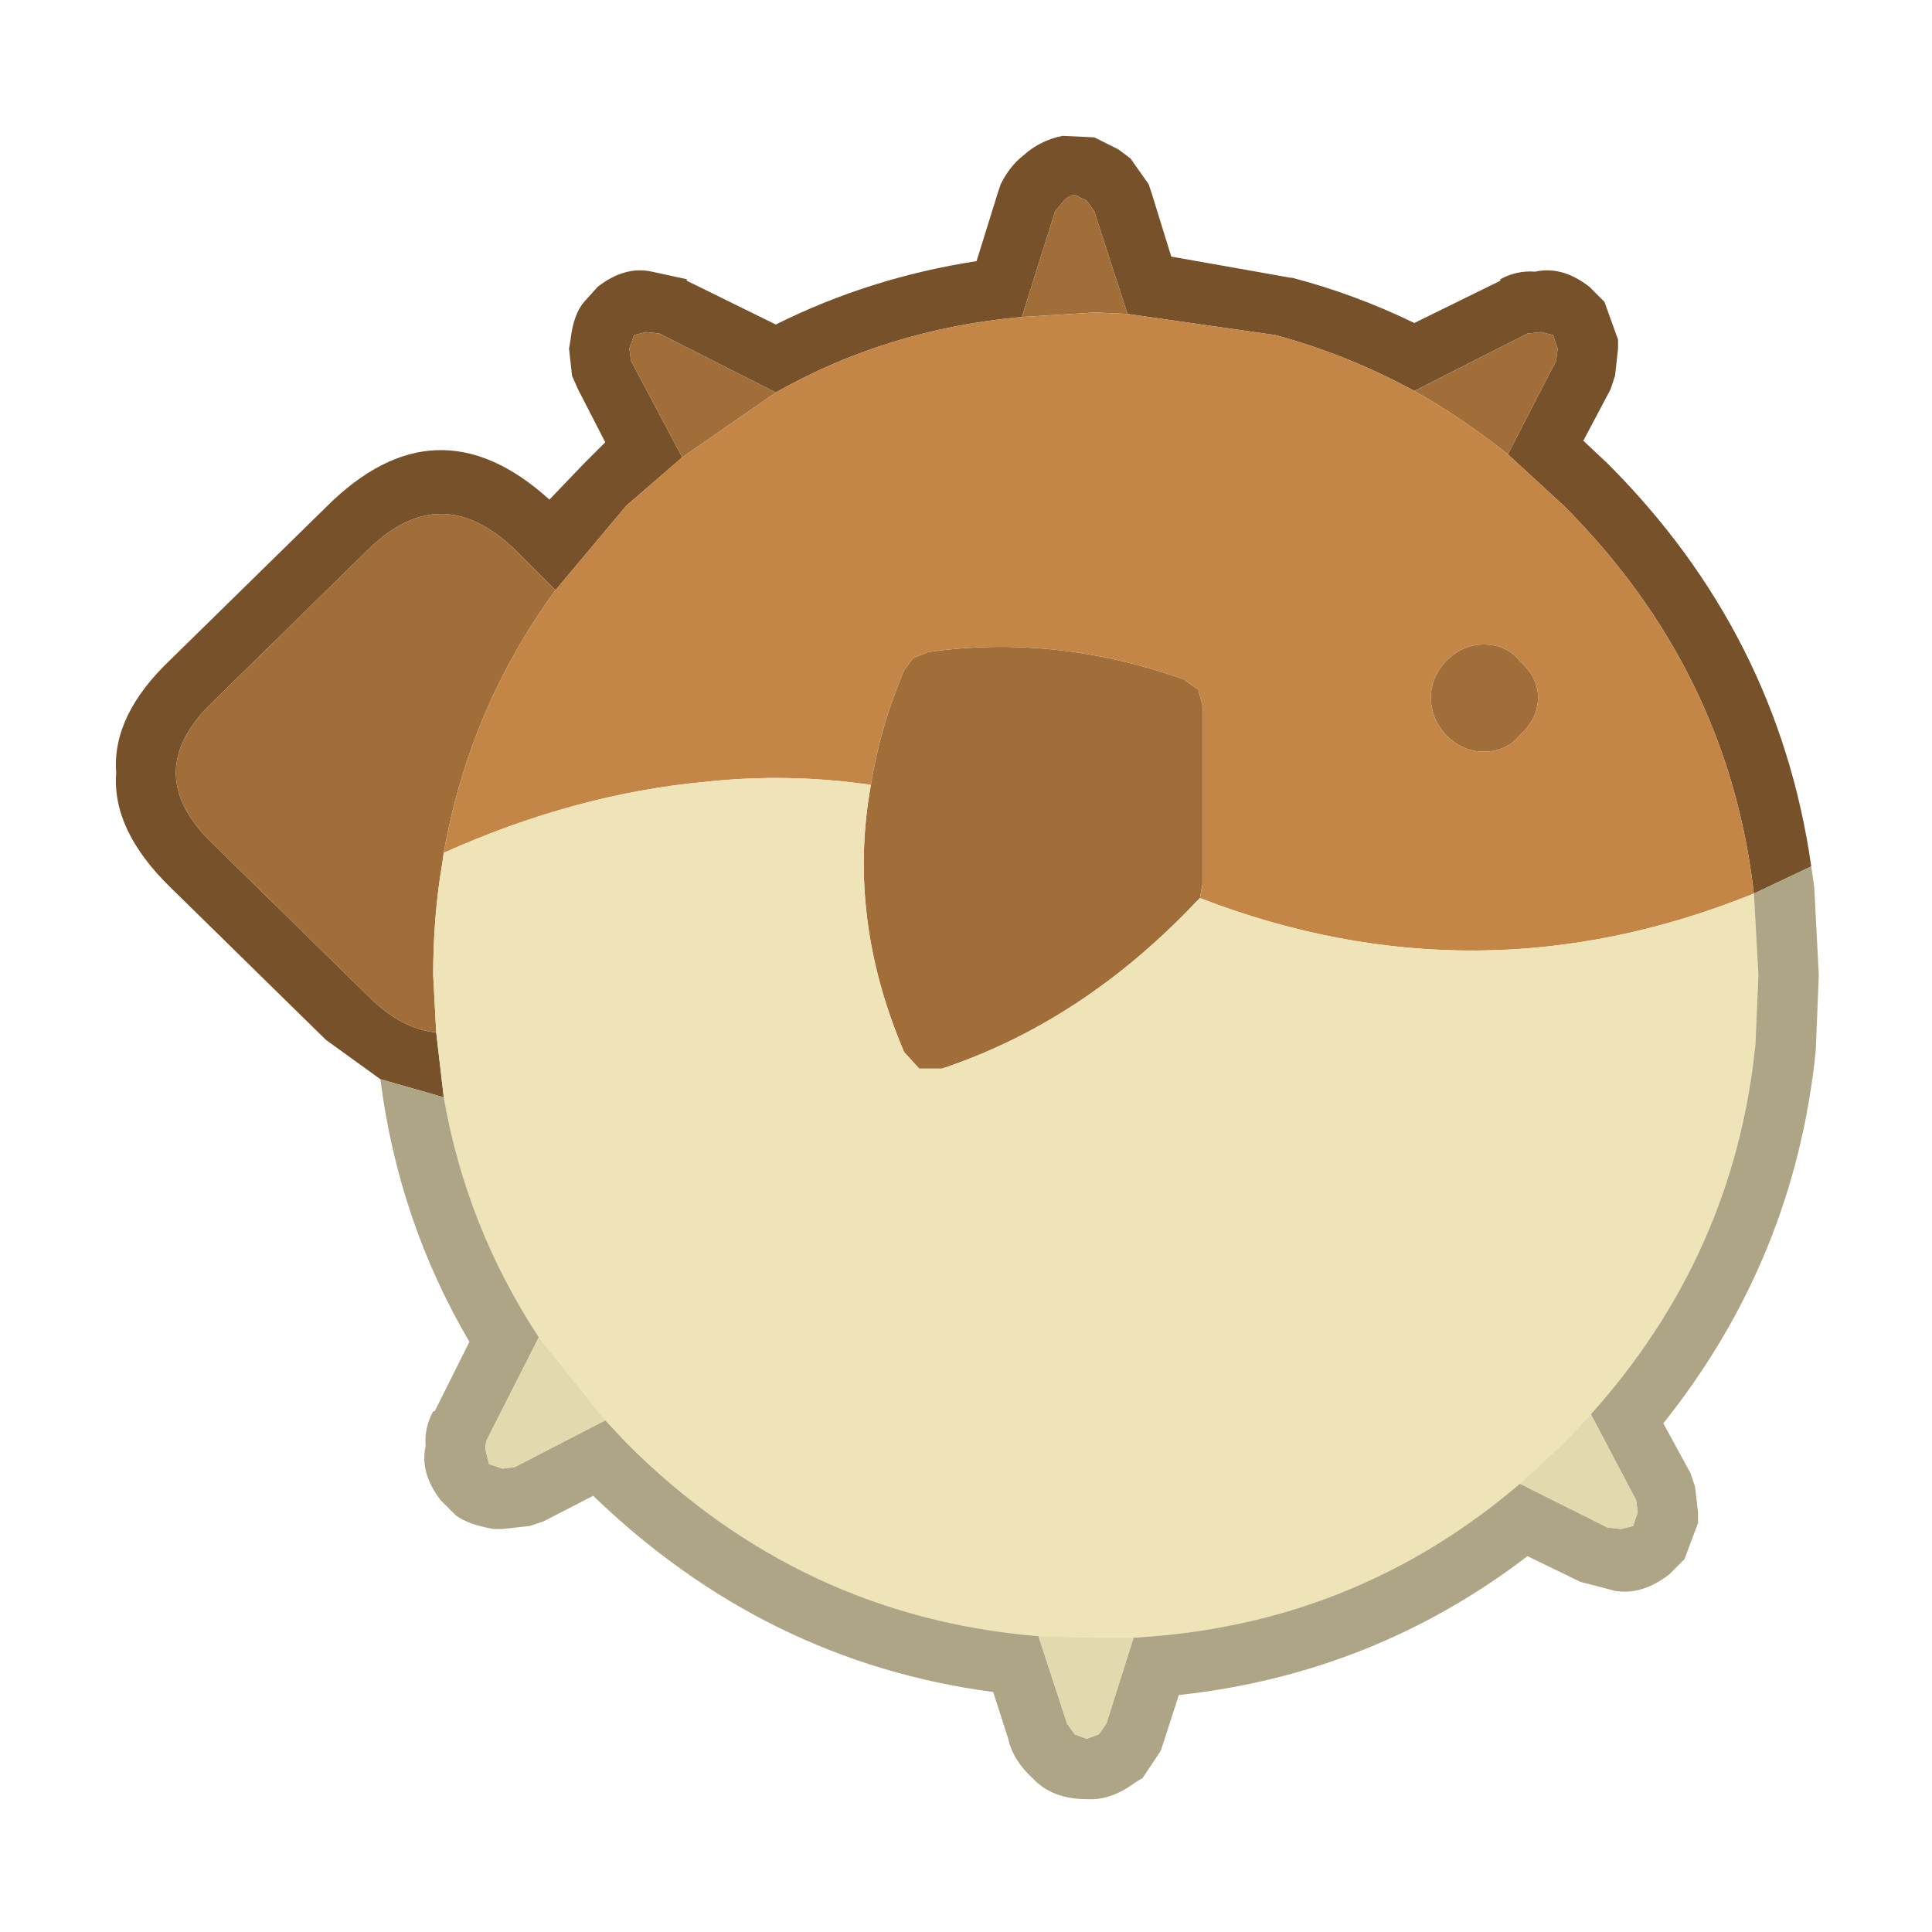
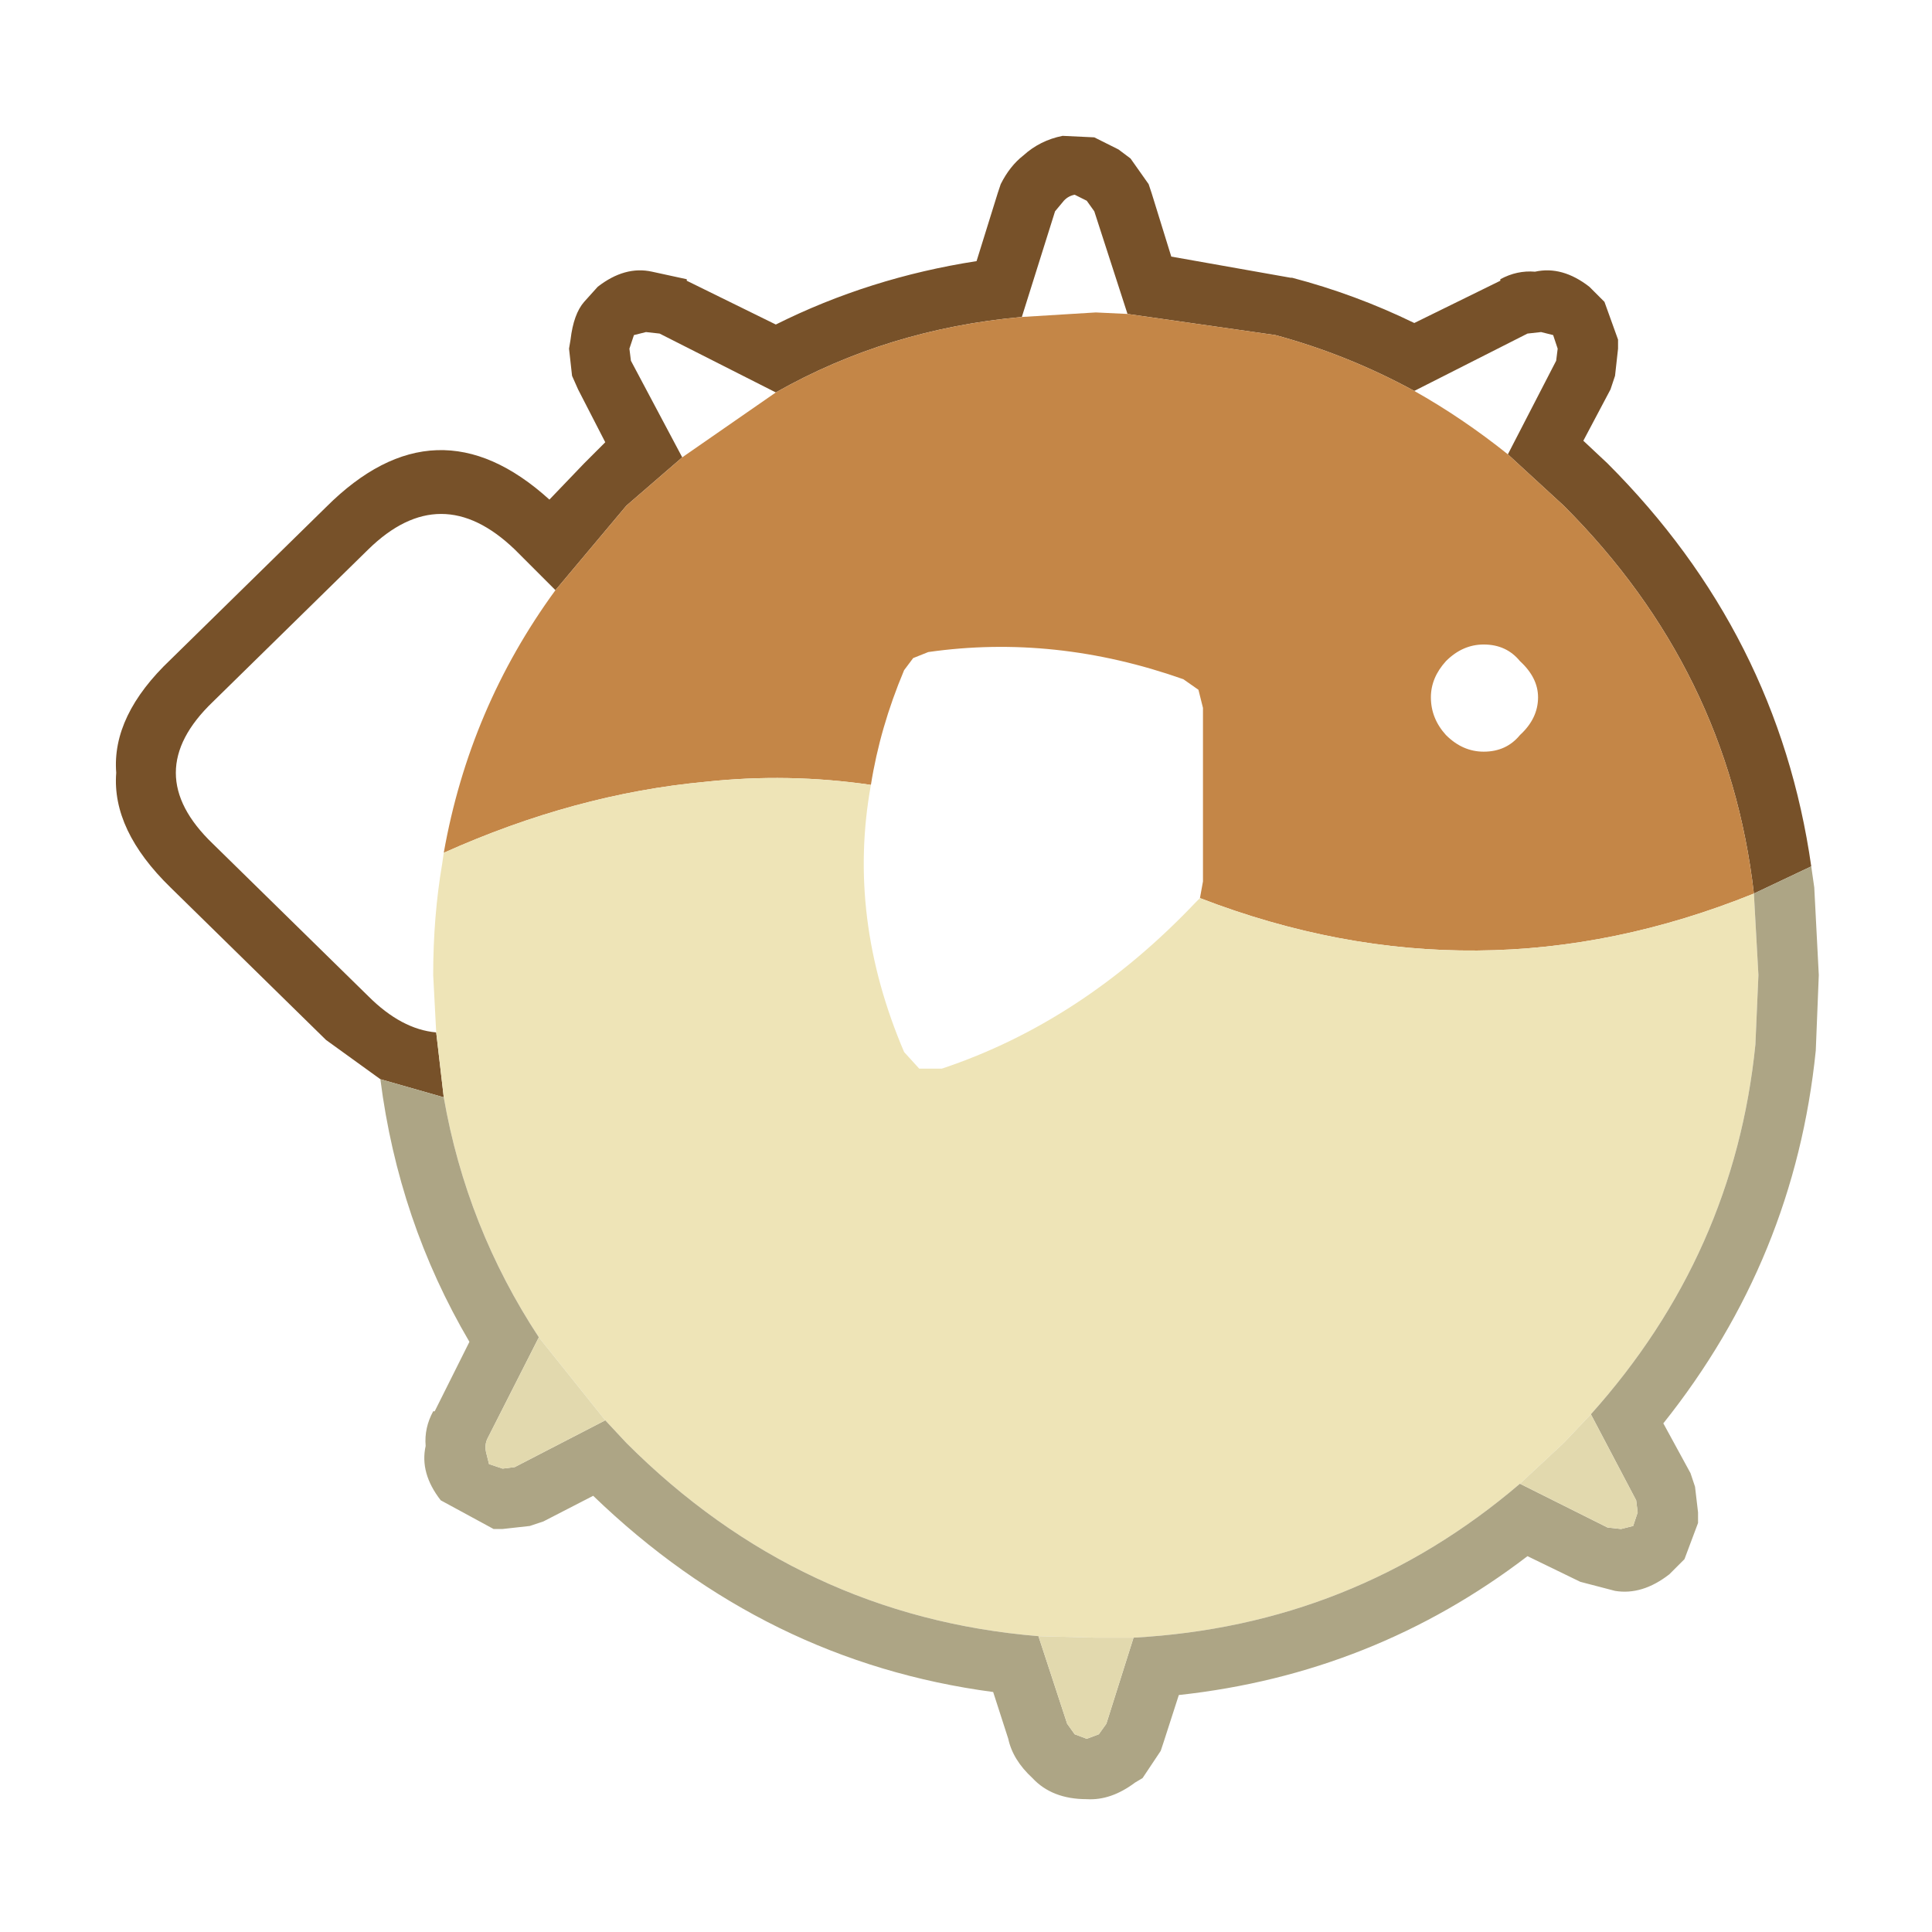
<svg xmlns="http://www.w3.org/2000/svg" width="64" height="64">
  <defs />
  <g>
    <path stroke="none" fill="#775129" d="M12.6 35.75 L10.8 34.45 5.65 29.4 Q3.7 27.5 3.85 25.6 3.7 23.7 5.65 21.85 L10.8 16.8 Q14.45 13.15 18.2 16.55 L19.35 15.35 20.05 14.65 19.15 12.9 18.95 12.45 18.85 11.55 18.9 11.25 Q19 10.4 19.35 10 L19.8 9.5 Q20.7 8.8 21.6 9 L22.75 9.25 22.75 9.3 25.7 10.75 Q28.8 9.2 32.35 8.65 L33.05 6.4 33.15 6.1 Q33.45 5.5 33.9 5.15 34.45 4.65 35.2 4.5 L36.25 4.55 37.05 4.95 37.45 5.25 38.05 6.1 38.15 6.4 38.8 8.5 42.75 9.2 42.8 9.2 Q44.9 9.75 46.85 10.7 L49.7 9.3 49.7 9.25 Q50.25 8.95 50.85 9 51.75 8.8 52.65 9.5 L53.15 10 53.6 11.25 53.6 11.55 53.5 12.45 53.35 12.9 52.45 14.6 53.25 15.35 Q58.9 21 60 28.7 L58.1 29.6 Q57.25 22.2 51.8 16.75 L49.95 15.05 51.55 11.95 51.6 11.55 51.45 11.1 51.05 11 50.6 11.05 46.85 12.95 Q44.65 11.75 42.25 11.1 L37.35 10.4 36.25 7 36 6.65 35.6 6.45 Q35.35 6.5 35.2 6.7 L34.95 7 33.85 10.5 Q29.4 10.9 25.7 13 L21.85 11.05 21.4 11 21 11.1 20.85 11.55 20.9 11.95 22.6 15.15 20.75 16.75 18.4 19.55 17.05 18.2 Q14.6 15.85 12.2 18.2 L7.05 23.25 Q4.6 25.6 7.05 27.95 L12.2 33 Q13.3 34.1 14.45 34.2 L14.7 36.35 12.6 35.75" />
-     <path stroke="none" fill="#A16E39" d="M14.45 34.2 Q13.3 34.1 12.2 33 L7.05 27.95 Q4.6 25.6 7.05 23.25 L12.2 18.2 Q14.6 15.85 17.05 18.2 L18.4 19.55 Q15.55 23.45 14.7 28.25 L14.65 28.6 Q14.35 30.35 14.35 32.3 L14.45 34.2 M22.6 15.15 L20.9 11.95 20.85 11.55 21 11.1 21.4 11 21.85 11.05 25.7 13 22.6 15.15 M33.85 10.5 L34.95 7 35.2 6.7 Q35.35 6.5 35.6 6.45 L36 6.65 36.25 7 37.35 10.4 36.3 10.35 33.85 10.5 M46.85 12.95 L50.6 11.05 51.05 11 51.45 11.1 51.6 11.55 51.55 11.95 49.95 15.05 Q48.45 13.85 46.85 12.95 M28.85 26 Q29.15 24.1 29.95 22.2 L30.25 21.8 30.75 21.6 Q34.95 21 39.2 22.5 L39.7 22.85 39.85 23.45 39.85 29.2 39.75 29.75 39.6 29.9 Q35.85 33.85 31.2 35.4 L30.45 35.4 29.95 34.85 Q28.05 30.4 28.85 26 M50.95 23.1 Q50.95 23.8 50.35 24.35 49.9 24.9 49.15 24.9 48.45 24.9 47.9 24.35 47.4 23.8 47.4 23.1 47.4 22.45 47.9 21.9 48.45 21.35 49.15 21.35 49.9 21.35 50.35 21.9 50.95 22.45 50.95 23.1" />
    <path stroke="none" fill="#C48647" d="M50.95 23.1 Q50.95 22.45 50.35 21.9 49.9 21.35 49.15 21.35 48.45 21.35 47.9 21.9 47.4 22.45 47.4 23.1 47.4 23.8 47.9 24.35 48.45 24.9 49.15 24.9 49.9 24.9 50.35 24.35 50.95 23.8 50.95 23.1 M18.4 19.55 L20.75 16.75 22.6 15.15 25.7 13 Q29.4 10.9 33.85 10.5 L36.3 10.35 37.35 10.4 42.25 11.1 Q44.65 11.75 46.85 12.95 48.45 13.85 49.95 15.05 L51.8 16.75 Q57.25 22.2 58.1 29.6 48.95 33.3 39.75 29.75 L39.85 29.2 39.85 23.45 39.7 22.85 39.2 22.5 Q34.95 21 30.75 21.6 L30.25 21.8 29.95 22.2 Q29.15 24.1 28.85 26 26.1 25.6 23.35 25.9 19.05 26.3 14.7 28.25 15.55 23.45 18.4 19.55" />
    <path stroke="none" fill="#EEE4B7" d="M14.7 36.35 L14.45 34.2 14.35 32.3 Q14.35 30.35 14.65 28.6 L14.7 28.25 Q19.05 26.3 23.35 25.9 26.1 25.6 28.85 26 28.05 30.4 29.95 34.85 L30.45 35.4 31.2 35.4 Q35.85 33.85 39.6 29.9 L39.75 29.75 Q48.95 33.3 58.1 29.6 L58.25 32.3 58.15 34.6 Q57.45 41.55 52.7 46.85 L51.8 47.8 50.35 49.15 Q44.85 53.85 37.55 54.25 L36.3 54.25 34.4 54.2 Q26.5 53.55 20.75 47.8 L20.05 47.05 17.85 44.3 Q15.45 40.65 14.7 36.35" />
-     <path stroke="none" fill="#ADA585" d="M14.7 36.35 Q15.45 40.65 17.85 44.3 L16.15 47.65 Q16.05 47.85 16.1 48.1 L16.2 48.5 16.65 48.65 17.05 48.6 20.05 47.05 20.75 47.8 Q26.5 53.55 34.4 54.2 L35.35 57.1 35.6 57.45 36 57.6 36.4 57.45 36.65 57.1 37.55 54.25 Q44.85 53.85 50.35 49.15 L53.25 50.6 53.7 50.65 54.1 50.55 54.25 50.1 54.2 49.7 52.7 46.85 Q57.45 41.55 58.15 34.6 L58.25 32.3 58.1 29.6 60 28.7 60.1 29.4 60.25 32.3 60.15 34.8 Q59.45 41.7 55.1 47.15 L56 48.8 56.15 49.25 56.25 50.1 56.25 50.45 55.8 51.65 55.3 52.15 Q54.4 52.85 53.5 52.7 L52.35 52.4 50.6 51.55 Q45.5 55.45 39.05 56.15 L38.55 57.7 38.45 58 37.85 58.9 37.6 59.05 Q36.8 59.65 36 59.6 34.85 59.6 34.2 58.9 33.55 58.3 33.4 57.6 L32.9 56.05 Q25.35 55.05 19.65 49.55 L18 50.4 17.55 50.55 16.65 50.65 16.35 50.65 Q15.5 50.5 15.1 50.2 L14.6 49.7 Q13.9 48.8 14.1 47.9 14.05 47.3 14.35 46.75 L14.4 46.75 15.55 44.45 Q13.2 40.45 12.6 35.75 L14.7 36.35" />
+     <path stroke="none" fill="#ADA585" d="M14.7 36.35 Q15.45 40.65 17.85 44.3 L16.15 47.65 Q16.05 47.85 16.1 48.1 L16.2 48.5 16.65 48.65 17.05 48.6 20.05 47.05 20.75 47.8 Q26.5 53.55 34.4 54.2 L35.35 57.1 35.6 57.45 36 57.6 36.4 57.45 36.65 57.1 37.55 54.25 Q44.85 53.85 50.35 49.15 L53.25 50.6 53.7 50.65 54.1 50.55 54.25 50.1 54.2 49.7 52.7 46.85 Q57.45 41.55 58.15 34.6 L58.25 32.3 58.1 29.6 60 28.7 60.1 29.4 60.25 32.3 60.15 34.8 Q59.45 41.7 55.1 47.15 L56 48.8 56.15 49.25 56.25 50.1 56.25 50.45 55.8 51.65 55.3 52.15 Q54.4 52.85 53.5 52.7 L52.35 52.4 50.6 51.55 Q45.5 55.45 39.05 56.15 L38.55 57.7 38.45 58 37.85 58.9 37.6 59.05 Q36.8 59.65 36 59.6 34.85 59.6 34.2 58.9 33.55 58.3 33.4 57.6 L32.9 56.05 Q25.35 55.05 19.65 49.55 L18 50.4 17.55 50.55 16.65 50.65 16.35 50.65 L14.6 49.7 Q13.9 48.8 14.1 47.9 14.05 47.3 14.35 46.75 L14.4 46.75 15.55 44.45 Q13.2 40.45 12.6 35.75 L14.7 36.35" />
    <path stroke="none" fill="#E2D9AE" d="M52.7 46.85 L54.2 49.7 54.25 50.1 54.1 50.55 53.7 50.65 53.25 50.6 50.35 49.15 51.8 47.8 52.7 46.85 M37.55 54.25 L36.65 57.1 36.4 57.45 36 57.6 35.6 57.45 35.35 57.1 34.4 54.2 36.3 54.25 37.55 54.25 M20.05 47.05 L17.05 48.6 16.65 48.65 16.2 48.5 16.1 48.1 Q16.05 47.85 16.15 47.65 L17.85 44.3 20.05 47.05" />
  </g>
</svg>